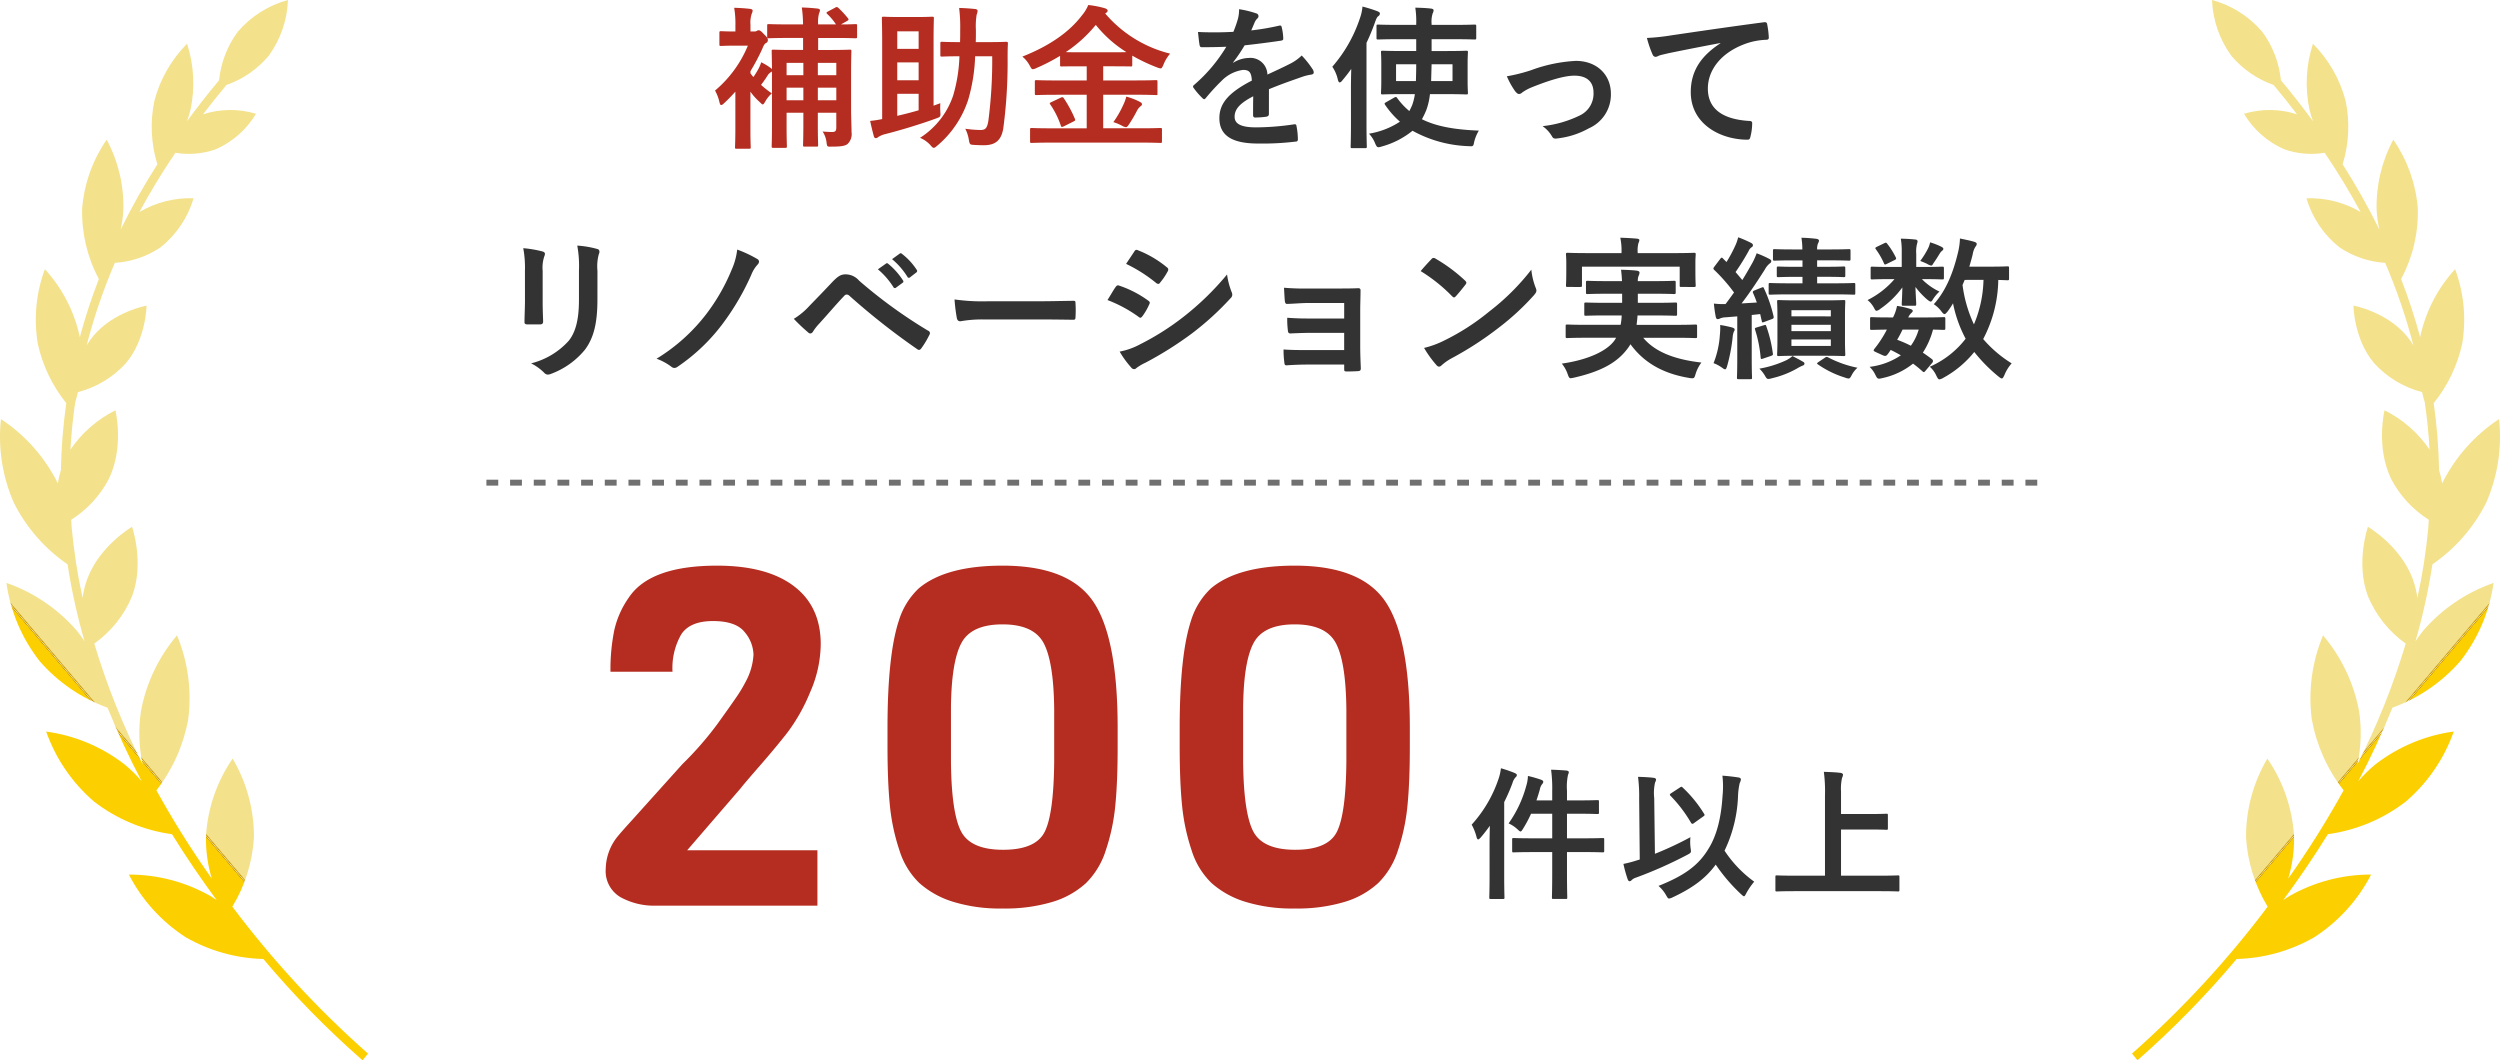
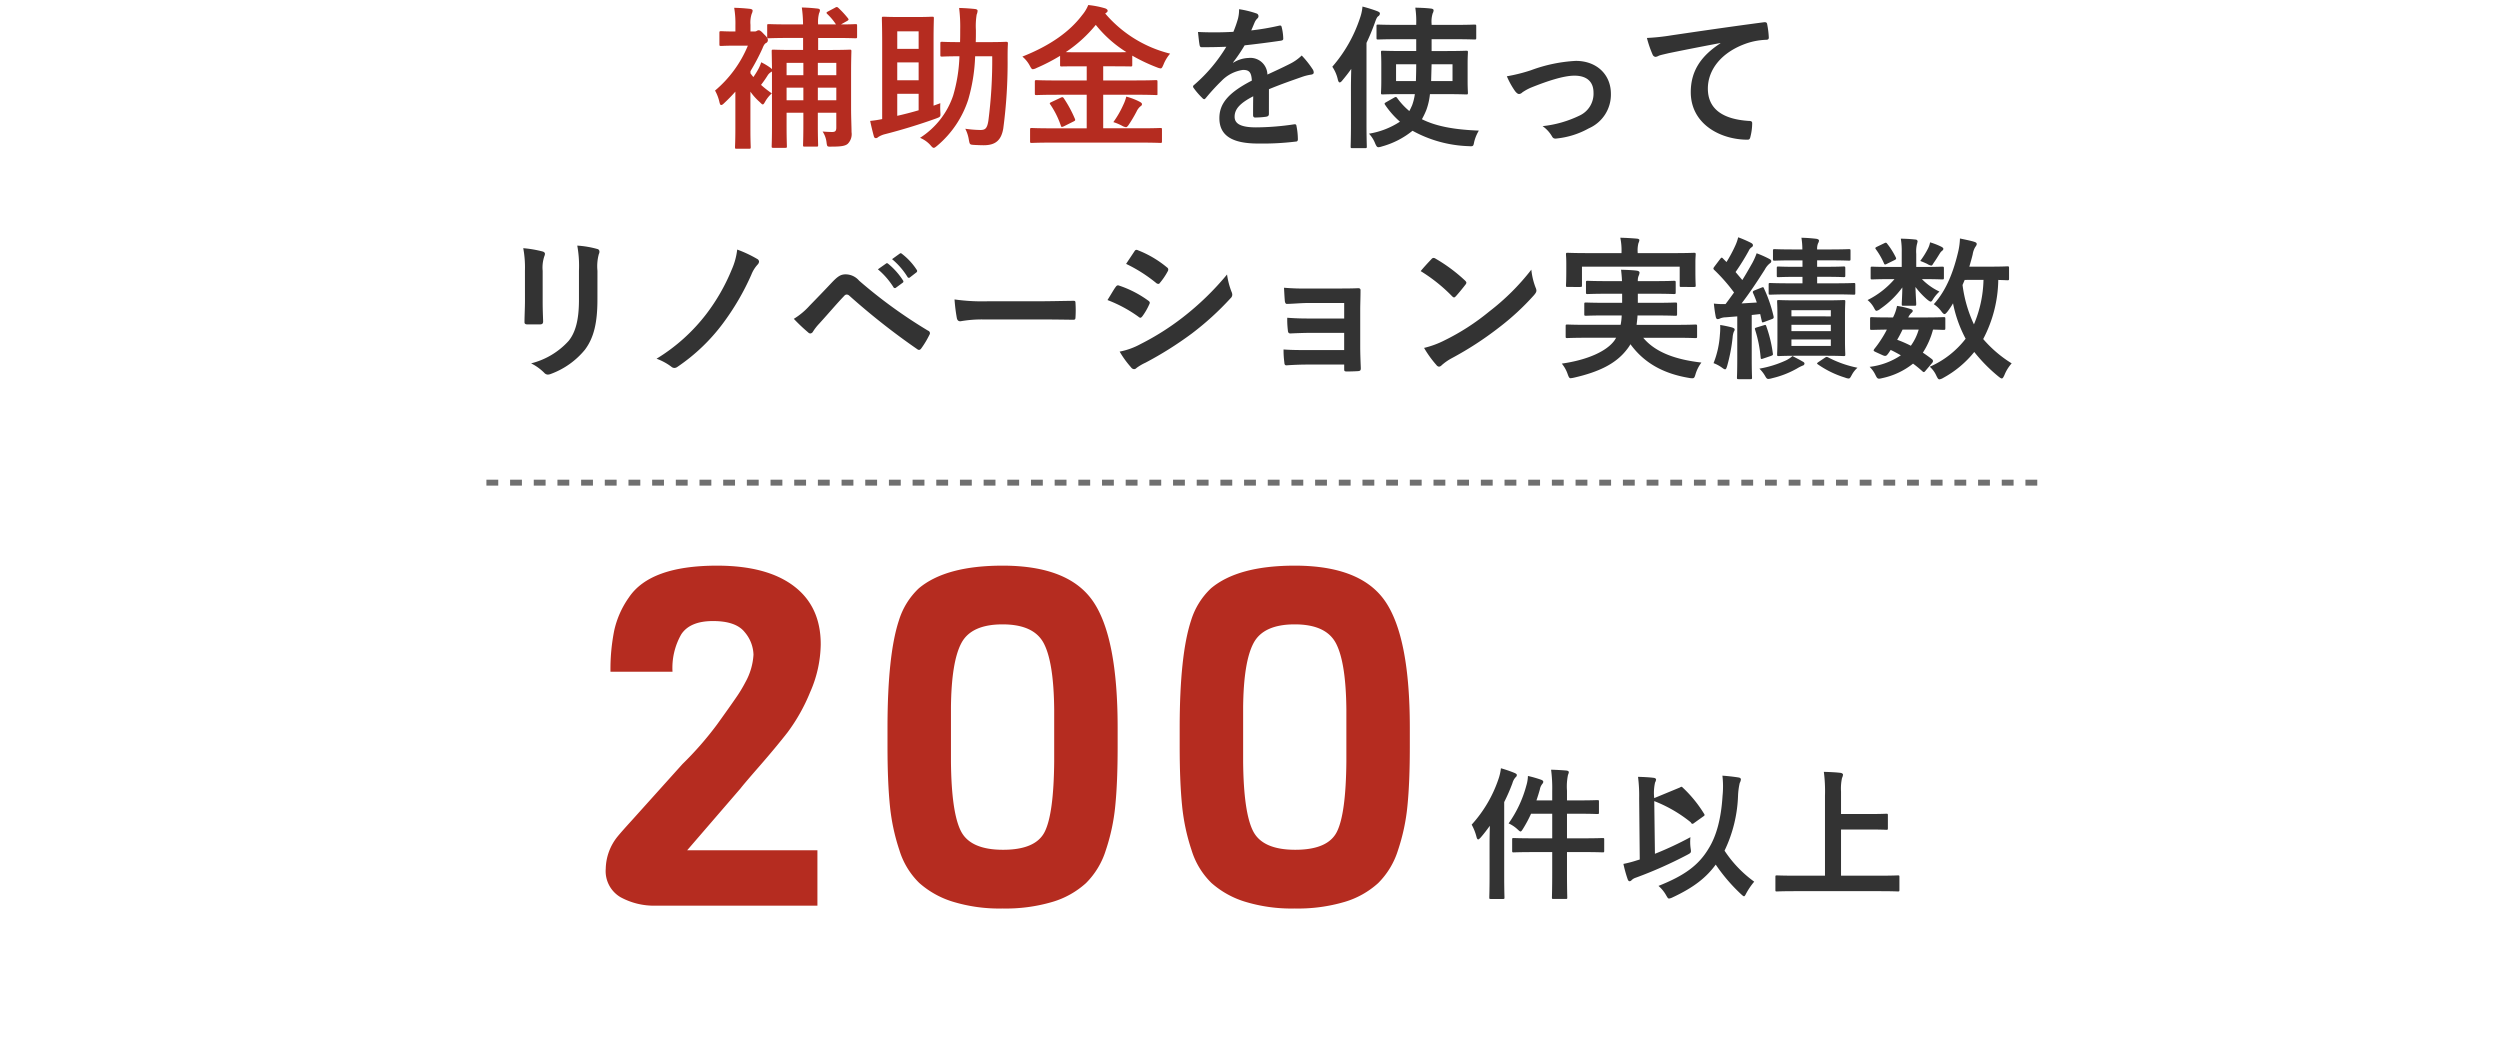
<svg xmlns="http://www.w3.org/2000/svg" xmlns:xlink="http://www.w3.org/1999/xlink" width="422.346" height="179.119" viewBox="0 0 422.346 179.119">
  <defs>
    <clipPath id="clip-path">
      <path id="パス_15899" data-name="パス 15899" d="M48.648,0a17.1,17.1,0,0,0-8.455,5.335,16.573,16.573,0,0,0-3.183,8.229c-1.92,2.29-3.713,4.6-5.426,6.928a17.547,17.547,0,0,0,.615-2.026,21.5,21.5,0,0,0-.6-11.076,21.477,21.477,0,0,0-5.513,9.622,21.43,21.43,0,0,0,.5,10.743A114.953,114.953,0,0,0,20.443,38.65c-.017.022-.036.043-.054.063a19.682,19.682,0,0,0,.45-3.156,23.817,23.817,0,0,0-2.816-11.962,23.834,23.834,0,0,0-4.139,11.571A23.81,23.81,0,0,0,16.7,47.126l.013-.017a97.338,97.338,0,0,0-3.235,9.876c-.017-.094-.027-.184-.045-.278A24.545,24.545,0,0,0,7.582,45.472,24.552,24.552,0,0,0,6.388,58.083,24.174,24.174,0,0,0,11.2,68.108a91.487,91.487,0,0,0-.909,11.307,16.424,16.424,0,0,0-.521,2.27c-.03-.067-.055-.132-.086-.2A27.757,27.757,0,0,0,.162,70.8,27.748,27.748,0,0,0,2.343,84.945a27.664,27.664,0,0,0,9.073,10.392,104.133,104.133,0,0,0,2.864,13,22.137,22.137,0,0,0-1.344-1.836A27.768,27.768,0,0,0,1.083,98.476a27.737,27.737,0,0,0,5.586,13.179,27.7,27.7,0,0,0,11.5,7.9,133.056,133.056,0,0,0,5.773,12.43,23.213,23.213,0,0,0-2.93-2.872A27.747,27.747,0,0,0,7.8,123.59a27.754,27.754,0,0,0,8.078,11.818,27.7,27.7,0,0,0,13.182,5.524c2.461,3.974,5.009,7.691,7.548,11.136-.326-.226-.658-.446-1-.657a27.75,27.75,0,0,0-13.839-3.663,27.748,27.748,0,0,0,9.623,10.6,27.7,27.7,0,0,0,13.1,3.662,156.464,156.464,0,0,0,16.75,17.112l.93-1.126a166.312,166.312,0,0,1-22.924-24.825A25.442,25.442,0,0,0,42.9,141.464a25.907,25.907,0,0,0-3.6-13.306A25.886,25.886,0,0,0,34.8,141.183a23.038,23.038,0,0,0,.986,7.255,157.319,157.319,0,0,1-9.364-14.92A27.361,27.361,0,0,0,31.8,121.49,27.616,27.616,0,0,0,29.9,107.338a27.6,27.6,0,0,0-6.107,12.907,25.465,25.465,0,0,0,.292,8.853,122.507,122.507,0,0,1-8.157-20.367,18.511,18.511,0,0,0,6.407-8.067C24.42,95,22.305,89,22.305,89s-5.495,3.193-7.582,8.861a14.776,14.776,0,0,0-.768,3.154,97.3,97.3,0,0,1-1.839-11.807c-.041-.465-.054-.929-.089-1.4a18,18,0,0,0,6.354-6.885C21.015,75.5,19.5,69.319,19.5,69.319a19.977,19.977,0,0,0-7.6,6.631q.22-4,.8-7.964c.146-.475.306-1.057.461-1.739a16.6,16.6,0,0,0,8.115-4.894c3.439-4.09,3.481-9.719,3.481-9.719s-5.536,1.008-8.975,5.1a12.752,12.752,0,0,0-1.145,1.609A96.39,96.39,0,0,1,19.4,44.406,15.539,15.539,0,0,0,27.1,41.8a16.527,16.527,0,0,0,5.6-8.3,16.826,16.826,0,0,0-9.151,2.316q2.72-5.049,6.078-10.006a13.751,13.751,0,0,0,6.852-.6,14.921,14.921,0,0,0,6.772-5.985,14.958,14.958,0,0,0-8.964.092c1.274-1.66,2.589-3.313,3.968-4.956a16.523,16.523,0,0,0,7.126-4.913A17.116,17.116,0,0,0,48.648,0Z" transform="translate(0 -0.001)" fill="none" />
    </clipPath>
    <linearGradient id="linear-gradient" x1="0.313" y1="1.004" x2="0.316" y2="1.004" gradientUnits="objectBoundingBox">
      <stop offset="0" stop-color="#fbcf00" />
      <stop offset="0.006" stop-color="#fbcf00" />
      <stop offset="0.166" stop-color="#cb9b0c" />
      <stop offset="0.374" stop-color="#e8ce69" />
      <stop offset="0.448" stop-color="#f3e18b" />
      <stop offset="0.626" stop-color="#cb9b0c" />
      <stop offset="0.902" stop-color="#e8ce69" />
      <stop offset="1" stop-color="#f3e18b" />
    </linearGradient>
    <clipPath id="clip-path-2">
-       <path id="パス_15899-2" data-name="パス 15899" d="M13.525,0a17.1,17.1,0,0,1,8.455,5.335,16.573,16.573,0,0,1,3.183,8.229c1.919,2.29,3.712,4.6,5.426,6.928a17.547,17.547,0,0,1-.615-2.026,21.5,21.5,0,0,1,.6-11.076,21.477,21.477,0,0,1,5.512,9.622,21.43,21.43,0,0,1-.5,10.743A114.951,114.951,0,0,1,41.729,38.65c.017.022.036.043.054.063a19.681,19.681,0,0,1-.45-3.156,23.817,23.817,0,0,1,2.816-11.962,23.833,23.833,0,0,1,4.139,11.571,23.81,23.81,0,0,1-2.818,11.96l-.013-.017a97.338,97.338,0,0,1,3.235,9.876c.017-.094.027-.184.045-.278A24.545,24.545,0,0,1,54.59,45.471a24.551,24.551,0,0,1,1.194,12.611,24.174,24.174,0,0,1-4.813,10.025,91.485,91.485,0,0,1,.909,11.306,16.424,16.424,0,0,1,.521,2.27c.03-.067.055-.132.086-.2A27.756,27.756,0,0,1,62.01,70.8a27.748,27.748,0,0,1-2.181,14.146,27.664,27.664,0,0,1-9.073,10.391,104.131,104.131,0,0,1-2.864,13,22.135,22.135,0,0,1,1.344-1.836,27.768,27.768,0,0,1,11.853-8.024A27.736,27.736,0,0,1,55.5,111.653a27.7,27.7,0,0,1-11.5,7.9,133.054,133.054,0,0,1-5.773,12.43,23.213,23.213,0,0,1,2.93-2.872,27.747,27.747,0,0,1,13.2-5.527,27.753,27.753,0,0,1-8.078,11.818,27.7,27.7,0,0,1-13.182,5.524c-2.461,3.974-5.009,7.691-7.548,11.136.326-.226.658-.446,1-.657A27.75,27.75,0,0,1,40.4,147.748a27.748,27.748,0,0,1-9.623,10.6,27.7,27.7,0,0,1-13.1,3.662A156.462,156.462,0,0,1,.93,179.118L0,177.993a166.31,166.31,0,0,0,22.924-24.825,25.442,25.442,0,0,1-3.655-11.705,25.907,25.907,0,0,1,3.6-13.306,25.886,25.886,0,0,1,4.509,13.025,23.037,23.037,0,0,1-.986,7.255,157.318,157.318,0,0,0,9.364-14.92,27.361,27.361,0,0,1-5.385-12.028,27.616,27.616,0,0,1,1.907-14.151,27.6,27.6,0,0,1,6.107,12.907,25.464,25.464,0,0,1-.292,8.853,122.506,122.506,0,0,0,8.157-20.367,18.51,18.51,0,0,1-6.407-8.067C37.752,95,39.867,89,39.867,89s5.495,3.193,7.582,8.861a14.776,14.776,0,0,1,.768,3.154,97.3,97.3,0,0,0,1.839-11.806c.041-.465.054-.929.089-1.4a18,18,0,0,1-6.354-6.885c-2.634-5.431-1.122-11.61-1.122-11.61a19.977,19.977,0,0,1,7.6,6.631q-.22-4-.8-7.964c-.146-.475-.306-1.057-.461-1.739A16.6,16.6,0,0,1,40.9,61.352c-3.439-4.09-3.481-9.719-3.481-9.719s5.536,1.008,8.975,5.1a12.751,12.751,0,0,1,1.145,1.609,96.389,96.389,0,0,0-4.764-13.936,15.539,15.539,0,0,1-7.7-2.606,16.527,16.527,0,0,1-5.6-8.3,16.826,16.826,0,0,1,9.151,2.316q-2.72-5.049-6.078-10.006a13.751,13.751,0,0,1-6.852-.6,14.92,14.92,0,0,1-6.772-5.985,14.958,14.958,0,0,1,8.964.092C26.619,17.655,25.3,16,23.925,14.358A16.522,16.522,0,0,1,16.8,9.445,17.115,17.115,0,0,1,13.525,0Z" transform="translate(0 -0.001)" fill="none" />
-     </clipPath>
+       </clipPath>
    <linearGradient id="linear-gradient-2" x1="0.313" y1="-0.004" x2="0.316" y2="-0.004" xlink:href="#linear-gradient" />
  </defs>
  <g id="グループ_11712" data-name="グループ 11712" transform="translate(-488.827 -5013)">
    <g id="グループ_11691" data-name="グループ 11691" transform="translate(488.827 5012.999)">
      <g id="グループ_11690" data-name="グループ 11690" transform="translate(0 0.001)" clip-path="url(#clip-path)">
-         <rect id="長方形_3623" data-name="長方形 3623" width="163.441" height="177.746" transform="matrix(0.766, -0.643, 0.643, 0.766, -89.084, 74.008)" fill="url(#linear-gradient)" />
-       </g>
+         </g>
    </g>
    <g id="グループ_11694" data-name="グループ 11694" transform="translate(-41 32)">
      <path id="パス_25821" data-name="パス 25821" d="M-32.08,0H-59.36a11.759,11.759,0,0,1-6-1.44,5.106,5.106,0,0,1-2.48-4.8,8.916,8.916,0,0,1,2-5.44q.72-.88,2.4-2.72l8.56-9.52a56.173,56.173,0,0,0,5.84-6.68q2.16-3,3.2-4.52a23.263,23.263,0,0,0,1.6-2.64,10.809,10.809,0,0,0,1.36-4.64,6.12,6.12,0,0,0-1.48-3.8q-1.48-1.88-5.36-1.88t-5.36,2.24a11.419,11.419,0,0,0-1.48,6.32H-67.04a33.144,33.144,0,0,1,.64-7,15.462,15.462,0,0,1,2.48-5.56q3.6-5.36,14.88-5.36,8.4,0,12.96,3.44t4.56,9.84a20.565,20.565,0,0,1-1.8,8.12,30.644,30.644,0,0,1-3.8,6.76q-2,2.56-4.72,5.68t-3.2,3.76L-54.08-9.36h22ZM18.64-30.08v3.28q0,5.92-.4,9.92a33.592,33.592,0,0,1-1.6,7.52A13.449,13.449,0,0,1,13.28-3.8,14.573,14.573,0,0,1,7.64-.64,27.772,27.772,0,0,1-.8.48,26.879,26.879,0,0,1-9.24-.68a15.288,15.288,0,0,1-5.64-3.16A13.109,13.109,0,0,1-18.24-9.4a34.269,34.269,0,0,1-1.6-7.56q-.4-4-.4-10V-30q0-12.32,1.92-18.16a12.486,12.486,0,0,1,3.36-5.44Q-10.4-57.44-.8-57.44q11.2,0,15.32,6.08T18.64-30.08ZM7.92-24.32V-33.2q-.08-7.92-1.76-11.12T-.8-47.52q-5.28,0-6.96,3.16T-9.52-33.52v9.2q.08,8.56,1.68,11.72T-.72-9.44q5.52,0,7.04-3.04T7.92-24.32ZM68-30.08v3.28q0,5.92-.4,9.92A33.593,33.593,0,0,1,66-9.36,13.449,13.449,0,0,1,62.64-3.8,14.573,14.573,0,0,1,57-.64,27.772,27.772,0,0,1,48.56.48,26.879,26.879,0,0,1,40.12-.68a15.288,15.288,0,0,1-5.64-3.16A13.109,13.109,0,0,1,31.12-9.4a34.269,34.269,0,0,1-1.6-7.56q-.4-4-.4-10V-30q0-12.32,1.92-18.16A12.486,12.486,0,0,1,34.4-53.6q4.56-3.84,14.16-3.84,11.2,0,15.32,6.08T68-30.08ZM57.28-24.32V-33.2q-.08-7.92-1.76-11.12t-6.96-3.2q-5.28,0-6.96,3.16T39.84-33.52v9.2q.08,8.56,1.68,11.72t7.12,3.16q5.52,0,7.04-3.04T57.28-24.32Z" transform="translate(700 5134)" fill="#b52c20" />
-       <path id="パス_25822" data-name="パス 25822" d="M-22.944-14.784h-2.664c.216-.624.408-1.248.576-1.848a2.067,2.067,0,0,1,.432-.96.486.486,0,0,0,.144-.336c0-.144-.12-.264-.408-.36a20.046,20.046,0,0,0-2.184-.624,6.09,6.09,0,0,1-.264,1.608,19.947,19.947,0,0,1-3,6.408,5.512,5.512,0,0,1,1.488.984c.264.24.408.384.528.384s.24-.168.432-.48a21.188,21.188,0,0,0,1.344-2.52h3.576v4.152H-26.16c-2.352,0-3.144-.048-3.288-.048-.24,0-.264.024-.264.264v1.872c0,.264.024.288.264.288.144,0,.936-.048,3.288-.048h3.216v3.5c0,2.688-.048,4.008-.048,4.152,0,.24.024.264.264.264h2.064c.24,0,.264-.024.264-.264,0-.12-.048-1.488-.048-4.176v-3.48h2.736c2.352,0,3.144.048,3.288.048.24,0,.264-.024.264-.288V-8.16c0-.24-.024-.264-.264-.264-.144,0-.936.048-3.288.048h-2.736v-4.152h2.04c2.184,0,2.928.048,3.072.048.264,0,.288-.024.288-.264v-1.824c0-.24-.024-.264-.288-.264-.144,0-.888.048-3.072.048h-2.04v-1.632a9.65,9.65,0,0,1,.168-2.664,1.829,1.829,0,0,0,.144-.48c0-.12-.168-.24-.384-.264-.84-.072-1.7-.12-2.616-.144a23.85,23.85,0,0,1,.192,3.624ZM-33.528-2.064c0,2.376-.048,3.528-.048,3.672,0,.24.024.264.264.264h2.04c.24,0,.264-.024.264-.264,0-.12-.048-1.3-.048-3.672V-14.5a31.314,31.314,0,0,0,1.392-3.192,2.435,2.435,0,0,1,.5-.96c.192-.168.24-.264.24-.432,0-.12-.12-.216-.384-.336a21.446,21.446,0,0,0-2.3-.792,8.424,8.424,0,0,1-.408,1.8,21.814,21.814,0,0,1-4.536,7.728,8.576,8.576,0,0,1,.816,2.064q.108.432.288.432c.1,0,.216-.12.408-.312.552-.624,1.056-1.3,1.56-1.992-.024,1.032-.048,2.064-.048,2.928ZM-4.992-.336A5.868,5.868,0,0,1-3.7,1.248c.24.408.312.552.5.552a1.916,1.916,0,0,0,.576-.192C1.032-.1,3.1-1.776,4.68-3.936A29.18,29.18,0,0,0,8.952,1.056c.264.24.408.36.5.36.12,0,.216-.168.384-.5a11.821,11.821,0,0,1,1.344-1.968A20.124,20.124,0,0,1,6.168-6.288a23.232,23.232,0,0,0,2.28-9.264,11.928,11.928,0,0,1,.288-2.184,1.364,1.364,0,0,0,.192-.576c0-.192-.12-.288-.36-.336-.72-.12-1.728-.24-2.76-.312a15.807,15.807,0,0,1,.024,3.408c-.24,3.912-1.056,6.816-2.352,8.9C1.776-3.792-.648-2.064-4.992-.336Zm-.72-14.832a7.975,7.975,0,0,1,.144-2.64,1.254,1.254,0,0,0,.168-.5c0-.144-.168-.264-.408-.288-.792-.1-1.776-.144-2.64-.168a24.82,24.82,0,0,1,.192,3.648l.1,10.32-.48.144a19.7,19.7,0,0,1-2.28.6,21.6,21.6,0,0,0,.72,2.592c.072.216.192.336.336.336a.493.493,0,0,0,.336-.192,1.746,1.746,0,0,1,.7-.408A71.473,71.473,0,0,0-.12-5.592c.672-.36.672-.36.552-1.152A7.761,7.761,0,0,1,.408-8.568a57.043,57.043,0,0,1-6,2.808Zm2.88-.84c-.264.168-.312.264-.12.456A23.206,23.206,0,0,1,.456-11.088c.1.168.168.264.288.264a.528.528,0,0,0,.288-.144l1.536-1.1c.24-.144.288-.24.144-.456a21.457,21.457,0,0,0-3.6-4.416c-.1-.1-.144-.144-.216-.144a.6.6,0,0,0-.264.12ZM32.4.552c2.16,0,2.9.048,3.048.048.24,0,.264-.024.264-.264V-1.848c0-.24-.024-.264-.264-.264-.144,0-.888.048-3.048.048H25.848v-7.8h4.7c2.088,0,2.808.048,2.952.048.24,0,.264-.024.264-.264v-2.184c0-.24-.024-.264-.264-.264-.144,0-.864.048-2.952.048h-4.7v-3.792a8.453,8.453,0,0,1,.168-2.3,1.623,1.623,0,0,0,.168-.552c0-.144-.192-.288-.432-.312-.816-.1-1.9-.144-2.808-.168a25.047,25.047,0,0,1,.192,4.008V-2.064H18.072c-2.16,0-2.9-.048-3.048-.048-.24,0-.264.024-.264.264V.336c0,.24.024.264.264.264.144,0,.888-.048,3.048-.048Z" transform="translate(815 5131)" fill="#333" />
+       <path id="パス_25822" data-name="パス 25822" d="M-22.944-14.784h-2.664c.216-.624.408-1.248.576-1.848a2.067,2.067,0,0,1,.432-.96.486.486,0,0,0,.144-.336c0-.144-.12-.264-.408-.36a20.046,20.046,0,0,0-2.184-.624,6.09,6.09,0,0,1-.264,1.608,19.947,19.947,0,0,1-3,6.408,5.512,5.512,0,0,1,1.488.984c.264.24.408.384.528.384s.24-.168.432-.48a21.188,21.188,0,0,0,1.344-2.52h3.576v4.152H-26.16c-2.352,0-3.144-.048-3.288-.048-.24,0-.264.024-.264.264v1.872c0,.264.024.288.264.288.144,0,.936-.048,3.288-.048h3.216v3.5c0,2.688-.048,4.008-.048,4.152,0,.24.024.264.264.264h2.064c.24,0,.264-.024.264-.264,0-.12-.048-1.488-.048-4.176v-3.48h2.736c2.352,0,3.144.048,3.288.048.24,0,.264-.024.264-.288V-8.16c0-.24-.024-.264-.264-.264-.144,0-.936.048-3.288.048h-2.736v-4.152h2.04c2.184,0,2.928.048,3.072.048.264,0,.288-.024.288-.264v-1.824c0-.24-.024-.264-.288-.264-.144,0-.888.048-3.072.048h-2.04v-1.632a9.65,9.65,0,0,1,.168-2.664,1.829,1.829,0,0,0,.144-.48c0-.12-.168-.24-.384-.264-.84-.072-1.7-.12-2.616-.144a23.85,23.85,0,0,1,.192,3.624ZM-33.528-2.064c0,2.376-.048,3.528-.048,3.672,0,.24.024.264.264.264h2.04c.24,0,.264-.024.264-.264,0-.12-.048-1.3-.048-3.672V-14.5a31.314,31.314,0,0,0,1.392-3.192,2.435,2.435,0,0,1,.5-.96c.192-.168.24-.264.24-.432,0-.12-.12-.216-.384-.336a21.446,21.446,0,0,0-2.3-.792,8.424,8.424,0,0,1-.408,1.8,21.814,21.814,0,0,1-4.536,7.728,8.576,8.576,0,0,1,.816,2.064q.108.432.288.432c.1,0,.216-.12.408-.312.552-.624,1.056-1.3,1.56-1.992-.024,1.032-.048,2.064-.048,2.928ZM-4.992-.336A5.868,5.868,0,0,1-3.7,1.248c.24.408.312.552.5.552a1.916,1.916,0,0,0,.576-.192C1.032-.1,3.1-1.776,4.68-3.936A29.18,29.18,0,0,0,8.952,1.056c.264.24.408.36.5.36.12,0,.216-.168.384-.5a11.821,11.821,0,0,1,1.344-1.968A20.124,20.124,0,0,1,6.168-6.288a23.232,23.232,0,0,0,2.28-9.264,11.928,11.928,0,0,1,.288-2.184,1.364,1.364,0,0,0,.192-.576c0-.192-.12-.288-.36-.336-.72-.12-1.728-.24-2.76-.312a15.807,15.807,0,0,1,.024,3.408c-.24,3.912-1.056,6.816-2.352,8.9C1.776-3.792-.648-2.064-4.992-.336Zm-.72-14.832a7.975,7.975,0,0,1,.144-2.64,1.254,1.254,0,0,0,.168-.5c0-.144-.168-.264-.408-.288-.792-.1-1.776-.144-2.64-.168a24.82,24.82,0,0,1,.192,3.648l.1,10.32-.48.144a19.7,19.7,0,0,1-2.28.6,21.6,21.6,0,0,0,.72,2.592c.072.216.192.336.336.336a.493.493,0,0,0,.336-.192,1.746,1.746,0,0,1,.7-.408A71.473,71.473,0,0,0-.12-5.592c.672-.36.672-.36.552-1.152A7.761,7.761,0,0,1,.408-8.568a57.043,57.043,0,0,1-6,2.808Zc-.264.168-.312.264-.12.456A23.206,23.206,0,0,1,.456-11.088c.1.168.168.264.288.264a.528.528,0,0,0,.288-.144l1.536-1.1c.24-.144.288-.24.144-.456a21.457,21.457,0,0,0-3.6-4.416c-.1-.1-.144-.144-.216-.144a.6.6,0,0,0-.264.12ZM32.4.552c2.16,0,2.9.048,3.048.048.24,0,.264-.024.264-.264V-1.848c0-.24-.024-.264-.264-.264-.144,0-.888.048-3.048.048H25.848v-7.8h4.7c2.088,0,2.808.048,2.952.048.24,0,.264-.024.264-.264v-2.184c0-.24-.024-.264-.264-.264-.144,0-.864.048-2.952.048h-4.7v-3.792a8.453,8.453,0,0,1,.168-2.3,1.623,1.623,0,0,0,.168-.552c0-.144-.192-.288-.432-.312-.816-.1-1.9-.144-2.808-.168a25.047,25.047,0,0,1,.192,4.008V-2.064H18.072c-2.16,0-2.9-.048-3.048-.048-.24,0-.264.024-.264.264V.336c0,.24.024.264.264.264.144,0,.888-.048,3.048-.048Z" transform="translate(815 5131)" fill="#333" />
    </g>
    <g id="グループ_11692" data-name="グループ 11692" transform="translate(849 5013)">
      <g id="グループ_11690-2" data-name="グループ 11690" transform="translate(0 0)" clip-path="url(#clip-path-2)">
        <rect id="長方形_3623-2" data-name="長方形 3623" width="163.44" height="177.745" transform="translate(37.004 210.167) rotate(-140)" fill="url(#linear-gradient-2)" />
      </g>
    </g>
    <path id="パス_25823" data-name="パス 25823" d="M3.2-7.93c2.21-.91,3.9-1.482,5.59-2.08a8.315,8.315,0,0,1,1.586-.39c.26-.052.39-.156.39-.364a1.028,1.028,0,0,0-.208-.572,16.016,16.016,0,0,0-1.82-2.288,7.819,7.819,0,0,1-1.976,1.4c-1.326.676-2.808,1.352-3.822,1.82A2.871,2.871,0,0,0-.234-13.208a5.173,5.173,0,0,0-2.6.806l-.026-.052A26.831,26.831,0,0,0-.91-15.34c1.9-.208,4.134-.494,6.084-.78.364-.052.468-.156.442-.416a8.767,8.767,0,0,0-.26-1.872c-.052-.234-.13-.312-.416-.26a41.826,41.826,0,0,1-4.732.806c.312-.7.442-1.04.6-1.4a2.025,2.025,0,0,1,.442-.624.5.5,0,0,0,.182-.39.467.467,0,0,0-.312-.442,16.417,16.417,0,0,0-2.964-.728,6.329,6.329,0,0,1-.182,1.586,20.034,20.034,0,0,1-.78,2.236,57.349,57.349,0,0,1-5.98.026c.078.78.182,1.742.26,2.158.052.286.13.416.364.416,1.534,0,2.938-.026,4.16-.078A26.569,26.569,0,0,1-9.438-8.658c-.13.1-.182.182-.182.286a.423.423,0,0,0,.1.234A12.367,12.367,0,0,0-8.034-6.422a.518.518,0,0,0,.286.182c.1,0,.182-.078.312-.234a35.037,35.037,0,0,1,2.6-2.834A6.277,6.277,0,0,1-1.248-11.18c1.17-.052,1.482.468,1.56,1.794C-3.614-7.358-5.174-5.538-5.174-3.042c0,3.016,2.262,4.29,6.526,4.29A46.245,46.245,0,0,0,7.8.91c.208,0,.312-.182.286-.494a11.636,11.636,0,0,0-.234-2.132c-.026-.234-.13-.312-.364-.286a44.434,44.434,0,0,1-6.474.52c-2.73,0-3.614-.7-3.614-1.794,0-1.248.832-2.262,3.146-3.458C.52-5.8.52-4.5.52-3.562c0,.26.1.416.338.416A14.065,14.065,0,0,0,2.7-3.276c.338-.052.494-.182.494-.468ZM28.08-16.38v2H25.9c-2.47,0-3.354-.052-3.484-.052-.26,0-.286.026-.286.286,0,.182.052.7.052,2.08v2.652c0,1.352-.052,1.924-.052,2.08,0,.26.026.286.286.286.13,0,1.014-.052,3.484-.052h1.95a8.81,8.81,0,0,1-.468,1.9c-.156.338-.286.65-.468.962a11.964,11.964,0,0,1-2.054-2.21c-.156-.208-.234-.208-.52-.052l-1.326.754c-.312.182-.338.234-.182.468a14.556,14.556,0,0,0,2.5,2.834A13.5,13.5,0,0,1,20.1-.416a5.068,5.068,0,0,1,1.04,1.638c.208.468.312.65.572.65a2.355,2.355,0,0,0,.572-.13A14.139,14.139,0,0,0,27.456-.91a20.994,20.994,0,0,0,9.438,2.6c.832.052.832.052.988-.754a6.874,6.874,0,0,1,.78-1.872c-3.978-.156-7.124-.676-9.62-1.924A12.787,12.787,0,0,0,29.8-4.446a11.137,11.137,0,0,0,.6-2.652H33.02c2.47,0,3.354.052,3.51.052.26,0,.286-.026.286-.286,0-.156-.052-.728-.052-2.08v-2.652c0-1.378.052-1.924.052-2.08,0-.26-.026-.286-.286-.286-.156,0-1.04.052-3.51.052H30.68v-2h3.666c2.548,0,3.432.052,3.562.052.286,0,.312-.026.312-.286v-1.95c0-.26-.026-.286-.312-.286-.13,0-1.014.052-3.562.052H30.68v-.156a4.722,4.722,0,0,1,.182-1.794,1.211,1.211,0,0,0,.156-.52c0-.156-.182-.26-.442-.286-.832-.1-1.716-.13-2.652-.156a15.332,15.332,0,0,1,.156,2.756v.156H25.246c-2.574,0-3.432-.052-3.588-.052-.26,0-.286.026-.286.286v1.95c0,.26.026.286.286.286.156,0,1.014-.052,3.588-.052ZM30.6-9.308l.078-2.834h3.536v2.834ZM28.08-12.142c0,1.04-.026,2-.052,2.834H24.674v-2.834ZM17.056-2.21c0,2.548-.052,3.8-.052,3.952,0,.26.026.286.286.286h2.158c.26,0,.286-.026.286-.286,0-.13-.052-1.4-.052-3.952V-15.756a37.091,37.091,0,0,0,1.43-3.458c.234-.676.364-.91.546-1.04a.554.554,0,0,0,.286-.468c0-.182-.156-.26-.442-.39a23.687,23.687,0,0,0-2.5-.78,7.54,7.54,0,0,1-.39,1.846,23.973,23.973,0,0,1-4.706,8.32,6.286,6.286,0,0,1,.936,2.184q.117.468.312.468c.1,0,.26-.1.442-.338.52-.624,1.04-1.274,1.508-1.95-.026,1.118-.052,2.236-.052,3.172Zm26.338-7.9a13.289,13.289,0,0,0,1.4,2.522c.26.312.442.468.676.468a.813.813,0,0,0,.52-.26A8.345,8.345,0,0,1,47.45-8.19c2.834-1.144,5.564-2.028,7.358-2.028,2.08,0,3.224,1.014,3.224,2.86a4.066,4.066,0,0,1-2.34,3.874A18.894,18.894,0,0,1,49.426-1.69,5.46,5.46,0,0,1,51.012.026c.182.338.39.442.858.364a14.1,14.1,0,0,0,5.382-1.716A6.215,6.215,0,0,0,60.97-7.15c0-3.25-2.392-5.564-5.928-5.564a25.556,25.556,0,0,0-7.592,1.586A27.986,27.986,0,0,1,43.394-10.114Zm36.062-5.564c-3.146,2.054-4.992,4.55-4.992,8.242C74.464-2.028,79.482.6,84.058.6c.312,0,.416-.156.494-.546a9.249,9.249,0,0,0,.286-2.236c0-.286-.156-.39-.572-.39C79.742-2.86,77.35-4.68,77.35-8.034c0-3.12,2.21-6.162,6.63-7.67a11.6,11.6,0,0,1,3.172-.572c.338,0,.494-.078.494-.39a14.853,14.853,0,0,0-.286-2.288c-.026-.182-.156-.338-.546-.286-6.708.884-12.428,1.742-15.626,2.21a35.868,35.868,0,0,1-4.134.442,18.118,18.118,0,0,0,.962,2.808.608.608,0,0,0,.494.39,1.518,1.518,0,0,0,.572-.208c.39-.13.65-.182,1.638-.416,2.782-.572,5.564-1.118,8.736-1.716Zm-201.942,43.5c0,1.118-.078,2.626-.078,3.536-.026.312.13.442.494.442h2.08c.416,0,.572-.13.572-.52-.026-.91-.078-1.924-.078-3.276V22.75a5.984,5.984,0,0,1,.286-2.47,1.09,1.09,0,0,0,.1-.39c0-.182-.13-.338-.442-.416a19.242,19.242,0,0,0-3.224-.546,17.8,17.8,0,0,1,.286,3.8Zm12.246-5.07a7.833,7.833,0,0,1,.234-2.834.823.823,0,0,0,.1-.416.437.437,0,0,0-.364-.442,16.27,16.27,0,0,0-3.38-.572,19.09,19.09,0,0,1,.286,4.238v4.914c0,3.3-.546,5.46-1.742,6.942a12.7,12.7,0,0,1-6.344,3.8,8.447,8.447,0,0,1,2.21,1.586.844.844,0,0,0,.624.312,1.643,1.643,0,0,0,.546-.13,13.414,13.414,0,0,0,5.72-4.082c1.534-2.054,2.106-4.628,2.106-8.476Zm23.608-3.588a11.52,11.52,0,0,1-.936,3.406,32.875,32.875,0,0,1-4.29,7.488,30.7,30.7,0,0,1-8.4,7.54,9.56,9.56,0,0,1,2.47,1.326.843.843,0,0,0,.546.234.956.956,0,0,0,.546-.208,31.665,31.665,0,0,0,7.644-7.306A42.19,42.19,0,0,0-84.24,23.4a5.455,5.455,0,0,1,1.118-1.768.807.807,0,0,0,.182-.442.554.554,0,0,0-.312-.442A20.384,20.384,0,0,0-86.632,19.162Zm9.568,11.7a29.9,29.9,0,0,0,2.418,2.288.536.536,0,0,0,.364.182.59.59,0,0,0,.468-.338,8.529,8.529,0,0,1,1.04-1.326c1.794-1.976,2.964-3.38,4.238-4.706a.543.543,0,0,1,.416-.208.643.643,0,0,1,.416.182A117.8,117.8,0,0,0-56.186,36.01a.433.433,0,0,0,.286.1c.13,0,.26-.1.39-.286a15.235,15.235,0,0,0,1.352-2.262.453.453,0,0,0-.234-.7,82.57,82.57,0,0,1-11.648-8.45A3.008,3.008,0,0,0-68.3,23.348c-.806,0-1.3.286-2.34,1.378-1.222,1.3-2.5,2.626-3.77,3.926A11.971,11.971,0,0,1-77.064,30.862Zm14.2-8.372a12.9,12.9,0,0,1,2.626,3.016.272.272,0,0,0,.442.078l1.092-.806a.262.262,0,0,0,.078-.416A11.967,11.967,0,0,0-61.1,21.58c-.156-.13-.26-.156-.39-.052Zm2.392-1.716a12.3,12.3,0,0,1,2.6,2.99.267.267,0,0,0,.442.078l1.04-.806a.3.3,0,0,0,.078-.468,10.858,10.858,0,0,0-2.47-2.678c-.156-.13-.234-.156-.39-.052ZM-35.75,30.966c1.924,0,3.848.026,5.8.052.364.026.468-.078.468-.39a19.163,19.163,0,0,0,0-2.444c0-.312-.078-.39-.468-.364-2,.026-4,.078-5.98.078H-44.3a33.4,33.4,0,0,1-5.616-.312,28.22,28.22,0,0,0,.39,3.146c.078.39.286.546.6.546a20.791,20.791,0,0,1,3.822-.312Zm11.674-3.276a22.8,22.8,0,0,1,5.252,2.834.5.5,0,0,0,.312.156c.1,0,.208-.1.338-.26a10.587,10.587,0,0,0,1.144-1.976.771.771,0,0,0,.1-.286c0-.156-.1-.26-.286-.39A18.044,18.044,0,0,0-22.2,25.22c-.234-.052-.364.078-.494.26C-23.01,25.9-23.426,26.65-24.076,27.69Zm3.146-6.11a25.145,25.145,0,0,1,5.044,3.2.669.669,0,0,0,.39.182.289.289,0,0,0,.26-.156,11.129,11.129,0,0,0,1.326-1.95.629.629,0,0,0,.1-.338.412.412,0,0,0-.208-.338A17.676,17.676,0,0,0-18.9,19.292c-.312-.156-.468-.1-.65.208C-19.994,20.176-20.488,20.9-20.93,21.58ZM-22.022,36.4A16.42,16.42,0,0,0-20.1,39.052a.669.669,0,0,0,.52.312.576.576,0,0,0,.416-.208,8.543,8.543,0,0,1,1.508-.884A60.362,60.362,0,0,0-9.88,33.384a48.44,48.44,0,0,0,6.6-6.006.808.808,0,0,0,.286-.6,1.271,1.271,0,0,0-.13-.494,12.985,12.985,0,0,1-.754-2.912,47.313,47.313,0,0,1-7.488,7.254,43.553,43.553,0,0,1-7.124,4.5A12.022,12.022,0,0,1-22.022,36.4Zm37.934-5.59H10.348c-1.69,0-2.652-.026-4.056-.13a14.814,14.814,0,0,0,.1,2.08c.026.416.13.572.442.572,1.118-.052,2.392-.1,3.562-.1h5.512V36.14H9.854c-1.508,0-2.782,0-4.186-.1a15.4,15.4,0,0,0,.13,2.158c.026.39.1.52.364.52,1.2-.078,2.366-.13,3.588-.13h6.162v.78c0,.312.052.39.468.39.52,0,1.352-.026,1.768-.052.442-.026.572-.1.572-.494-.052-1.326-.1-2.522-.1-3.692V29.51c0-1.144.052-2.236.052-3.406.026-.26-.078-.416-.39-.416-1.144.052-2.574.052-3.848.052H9.906a40.46,40.46,0,0,1-4.16-.13c.052.988.078,1.482.13,2.132.026.416.156.624.39.6,1.17-.026,2.418-.156,3.64-.156h6.006ZM28.834,22.8a27.522,27.522,0,0,1,5.3,4.238c.13.13.234.208.338.208s.182-.078.312-.208c.364-.39,1.222-1.43,1.612-1.95a.559.559,0,0,0,.156-.338c0-.1-.078-.208-.234-.364A27.112,27.112,0,0,0,31.356,20.7a.693.693,0,0,0-.338-.13.487.487,0,0,0-.364.208C30.16,21.294,29.406,22.1,28.834,22.8Zm.572,12.974a18.015,18.015,0,0,0,2.08,2.886.674.674,0,0,0,.442.286.719.719,0,0,0,.468-.26,8.974,8.974,0,0,1,1.742-1.2,55.9,55.9,0,0,0,7.852-5.1,42.5,42.5,0,0,0,5.98-5.512c.286-.338.416-.546.416-.78a1.271,1.271,0,0,0-.13-.494,11.605,11.605,0,0,1-.728-3.042A39.062,39.062,0,0,1,40.4,29.64a38.539,38.539,0,0,1-7.488,4.836A15.663,15.663,0,0,1,29.406,35.776ZM61.854,34.06l-.234.39c-1.3,1.872-4.576,3.354-8.944,3.978a5.635,5.635,0,0,1,.988,1.768c.182.52.286.7.494.7a4.814,4.814,0,0,0,.6-.1c4.186-.962,7.046-2.34,8.892-4.732a7.058,7.058,0,0,0,.624-.91c2.392,3.276,5.72,4.992,9.906,5.694a2.672,2.672,0,0,0,.572.052c.286,0,.364-.156.52-.7a6.254,6.254,0,0,1,.988-1.95c-4.29-.494-7.748-1.69-9.828-4.186h5.434c2.392,0,3.2.052,3.354.052.286,0,.312-.026.312-.286v-1.69c0-.286-.026-.312-.312-.312-.156,0-.962.052-3.354.052H65.312c.052-.494.13-1.014.156-1.586h2.86c2.522,0,3.354.052,3.51.052.286,0,.312-.026.312-.286V28.418c0-.286-.026-.312-.312-.312-.156,0-.988.052-3.51.052H65.52V26.624H68.2c2.392,0,3.25.052,3.406.052.286,0,.312-.026.312-.312V24.752c0-.286-.026-.312-.312-.312-.156,0-1.014.052-3.406.052H65.52a2.062,2.062,0,0,1,.13-.884,1.591,1.591,0,0,0,.156-.546c0-.182-.156-.286-.468-.338-.78-.1-1.794-.13-2.652-.156.052.494.13,1.118.156,1.924H60.476c-2.418,0-3.276-.052-3.432-.052-.26,0-.286.026-.286.312v1.612c0,.286.026.312.286.312.156,0,1.014-.052,3.432-.052h2.392v1.534H60.294c-2.5,0-3.38-.052-3.536-.052-.26,0-.286.026-.286.312v1.638c0,.26.026.286.286.286.156,0,1.04-.052,3.536-.052h2.5a9.84,9.84,0,0,1-.182,1.586H56.966c-2.392,0-3.2-.052-3.354-.052-.26,0-.286.026-.286.312v1.69c0,.26.026.286.286.286.156,0,.962-.052,3.354-.052Zm3.64-14.3v-.13a4.86,4.86,0,0,1,.13-1.56,1.468,1.468,0,0,0,.156-.52c0-.1-.13-.208-.416-.234-.884-.078-1.846-.13-2.808-.156a10.358,10.358,0,0,1,.208,2.47v.13H57.1c-2.392,0-3.25-.052-3.432-.052-.26,0-.286.026-.286.286,0,.13.052.6.052,1.508v.884c0,2.262-.052,2.678-.052,2.808,0,.26.026.286.286.286H55.77c.286,0,.312-.026.312-.286V22.048h16.51v3.146c0,.26.026.286.286.286H75.01c.26,0,.286-.026.286-.286,0-.13-.052-.546-.052-2.808V21.294c0-.7.052-1.17.052-1.3,0-.26-.026-.286-.286-.286-.156,0-1.014.052-3.432.052Zm26.962,7.982c-2.21,0-2.99-.052-3.146-.052-.234,0-.26.026-.26.26,0,.182.052.858.052,2.418v4.056c0,1.586-.052,2.262-.052,2.418,0,.286.026.312.26.312.156,0,.936-.052,3.146-.052h4.68c2.236,0,2.964.052,3.146.052.26,0,.286-.026.286-.312,0-.156-.052-.832-.052-2.418V30.368c0-1.56.052-2.262.052-2.418,0-.234-.026-.26-.286-.26-.182,0-.91.052-3.146.052Zm5.668,7.7H91.468V34.346h6.656Zm-6.656-2.5V31.876h6.656v1.066Zm0-3.536h6.656v1.04H91.468Zm-6.214-3.354c-.312.13-.364.234-.26.468a16.731,16.731,0,0,1,.624,1.586l-2.574.156c1.248-1.612,2.574-3.588,3.926-5.72a3.4,3.4,0,0,1,.806-1.014c.208-.13.286-.234.286-.416,0-.156-.078-.234-.312-.364a18.082,18.082,0,0,0-2.158-.962,11.608,11.608,0,0,1-.728,1.638c-.546.962-1.092,1.924-1.69,2.886L82.03,22.958A39.453,39.453,0,0,0,84.24,19.4a1.414,1.414,0,0,1,.494-.624.4.4,0,0,0,.234-.338c0-.156-.1-.286-.338-.416a20.708,20.708,0,0,0-2.158-.936A7.186,7.186,0,0,1,82,18.46,24.069,24.069,0,0,1,80.5,21.268l-.6-.6c-.182-.208-.26-.182-.468.078l-.962,1.274c-.1.156-.182.234-.182.338a.352.352,0,0,0,.13.234,29.181,29.181,0,0,1,3.354,3.822c-.468.65-.936,1.3-1.43,1.95a12.81,12.81,0,0,1-1.976-.078c.078.832.182,1.534.312,2.21.052.26.156.416.312.416a.734.734,0,0,0,.39-.1,2.685,2.685,0,0,1,.988-.208l1.95-.156v6.916c0,2.392-.052,3.25-.052,3.406,0,.26.026.286.286.286h1.976c.26,0,.286-.026.286-.286,0-.13-.052-1.014-.052-3.406v-7.15l1.43-.156.26,1.144c.052.312.1.312.442.182l1.248-.468c.312-.1.364-.208.312-.468A23.4,23.4,0,0,0,86.84,25.74c-.1-.26-.156-.26-.416-.156Zm11.934-2.288c2.236,0,2.938.052,3.094.052.26,0,.286-.026.286-.286v-1.2c0-.286-.026-.312-.286-.312-.156,0-.858.052-3.094.052H95.81V20.982h2.028c2.34,0,3.172.052,3.328.052.26,0,.286-.026.286-.312V19.4c0-.286-.026-.312-.286-.312-.156,0-.988.052-3.328.052H95.81a2.47,2.47,0,0,1,.156-1.04.907.907,0,0,0,.156-.468c0-.13-.156-.234-.416-.286a25.521,25.521,0,0,0-2.548-.182,12.406,12.406,0,0,1,.156,1.976H91.936c-2.34,0-3.146-.052-3.3-.052-.26,0-.286.026-.286.312v1.326c0,.286.026.312.286.312.156,0,.962-.052,3.3-.052h1.4v1.092h-.962c-2.21,0-2.964-.052-3.12-.052-.234,0-.26.026-.26.312v1.2c0,.26.026.286.26.286.156,0,.91-.052,3.12-.052h.962v1.092H91.39c-2.47,0-3.328-.052-3.484-.052-.26,0-.286.026-.286.286v1.4c0,.26.026.286.286.286.156,0,1.014-.052,3.484-.052h7.124c2.5,0,3.328.052,3.484.052.234,0,.26-.026.26-.286v-1.4c0-.26-.026-.286-.26-.286-.156,0-.988.052-3.484.052h-2.7V23.764ZM78.312,38.35a5.888,5.888,0,0,1,1.378.728c.286.208.442.312.572.312.156,0,.234-.182.364-.624a28.677,28.677,0,0,0,.91-4.784,3.37,3.37,0,0,1,.208-.962.547.547,0,0,0,.13-.39c0-.1-.13-.208-.442-.312a19.981,19.981,0,0,0-2-.416,11.617,11.617,0,0,1-.052,1.664A15.579,15.579,0,0,1,78.312,38.35Zm13.338-1.2a4.979,4.979,0,0,1-1.092.728,18.06,18.06,0,0,1-4.5,1.4,5.734,5.734,0,0,1,1.014,1.326c.182.312.286.416.52.416a3.279,3.279,0,0,0,.624-.13A15.766,15.766,0,0,0,92.4,39.26a6.835,6.835,0,0,1,.962-.494.382.382,0,0,0,.312-.338c0-.13-.1-.26-.338-.364C92.872,37.778,92.378,37.544,91.65,37.154Zm4.42.988c-.338.234-.338.286-.1.442a16.45,16.45,0,0,0,4.55,2.21,2,2,0,0,0,.6.156c.234,0,.312-.182.572-.65a4.219,4.219,0,0,1,.936-1.17,18.389,18.389,0,0,1-4.94-1.742c-.26-.13-.338-.1-.572.052ZM85.592,32.318c-.312.1-.338.13-.26.39a21.548,21.548,0,0,1,.936,4.68c.026.286.078.312.442.182l1.3-.442c.364-.13.364-.208.312-.468a22.2,22.2,0,0,0-1.092-4.524c-.078-.26-.13-.286-.442-.182Zm42.64-10.036c0-.26-.026-.286-.286-.286-.156,0-.884.052-3.068.052h-3.354c.208-.728.416-1.43.572-2.106a3.439,3.439,0,0,1,.39-1.144c.156-.234.286-.39.286-.572s-.13-.286-.468-.39c-.572-.182-1.638-.39-2.366-.546a11.2,11.2,0,0,1-.286,2.184c-.728,3.094-1.872,6.422-4.134,8.918a4.925,4.925,0,0,1,1.274,1.2c.234.312.39.468.546.468.13,0,.26-.13.494-.416a13.174,13.174,0,0,0,.936-1.4,21.513,21.513,0,0,0,2.132,5.98,15.475,15.475,0,0,1-6.058,4.732,4.427,4.427,0,0,1,1.118,1.534c.208.416.312.6.52.6a1.809,1.809,0,0,0,.65-.26,17.365,17.365,0,0,0,5.226-4.368,26.691,26.691,0,0,0,4.108,4.16c.26.208.416.312.546.312.156,0,.26-.182.442-.572a6.771,6.771,0,0,1,1.222-1.976,20.667,20.667,0,0,1-4.81-4.108,22.082,22.082,0,0,0,2.548-9.984c.988.026,1.43.052,1.534.052.26,0,.286-.026.286-.286Zm-4.316,2A20.464,20.464,0,0,1,122.3,31.8a22.305,22.305,0,0,1-1.924-6.656l.364-.858Zm-8.684,14.04a.559.559,0,0,0,.156-.338.5.5,0,0,0-.182-.312c-.52-.39-1.014-.754-1.534-1.092a13.484,13.484,0,0,0,1.716-3.9c1.144.026,1.638.052,1.768.052.26,0,.312-.026.312-.286V30.862c0-.26-.026-.286-.312-.286-.156,0-.936.052-3.25.052h-2.7a2.345,2.345,0,0,1,.52-.754c.156-.13.234-.208.234-.364,0-.13-.1-.208-.312-.286a13.591,13.591,0,0,0-2.34-.546,7.276,7.276,0,0,1-.676,1.95h-.364c-2.548,0-3.12-.052-3.25-.052-.208,0-.26.026-.26.286v1.586c0,.26.026.286.26.286.13,0,.832-.026,2.574-.052a17.227,17.227,0,0,1-1.014,1.742,16.365,16.365,0,0,1-1.092,1.508.756.756,0,0,0-.13.26c0,.1.13.182.416.312L106.86,37c.572.26.676.1.988-.312l.39-.572c.6.286,1.17.6,1.716.91a11.979,11.979,0,0,1-5.278,1.95,4.667,4.667,0,0,1,.962,1.326c.364.754.442.754,1.2.572a12.453,12.453,0,0,0,5.174-2.444,18.263,18.263,0,0,1,1.586,1.3c.1.078.156.13.234.13s.182-.078.338-.286Zm-2.262-5.642a8.894,8.894,0,0,1-1.326,2.73A20.723,20.723,0,0,0,109.33,34.4c.286-.468.6-1.066.91-1.716ZM112.554,22.1V19.89a5.459,5.459,0,0,1,.1-1.56,4.528,4.528,0,0,0,.13-.572.338.338,0,0,0-.338-.286c-.884-.1-1.56-.13-2.5-.156a12.536,12.536,0,0,1,.156,2.262V22.1h-1.768c-2.288,0-3.068-.052-3.224-.052-.234,0-.26.026-.26.312v1.56c0,.26.026.286.26.286.156,0,.936-.052,3.224-.052h.546a14.537,14.537,0,0,1-4.55,3.536,4.44,4.44,0,0,1,1.118,1.378c.156.286.234.442.39.442a1.364,1.364,0,0,0,.65-.338,15.331,15.331,0,0,0,3.718-3.614c-.026,1.56-.1,2.47-.1,2.808,0,.26.026.286.286.286h1.872c.26,0,.286-.026.286-.286,0-.338-.078-1.326-.13-2.886a13.634,13.634,0,0,0,1.872,2.028c.364.312.572.442.7.442s.208-.1.312-.26a6.2,6.2,0,0,1,1.17-1.43,10.336,10.336,0,0,1-2.964-2.106h.182c2.288,0,3.068.052,3.224.052.286,0,.312-.026.312-.286V22.36c0-.286-.026-.312-.312-.312-.156,0-.936.052-3.224.052Zm.676-1.014c.364.13.78.312,1.17.494a1.944,1.944,0,0,0,.676.286c.156,0,.234-.13.416-.442.39-.546.754-1.144,1.014-1.56a1.654,1.654,0,0,1,.416-.494c.156-.13.208-.182.208-.364,0-.1-.13-.208-.312-.312a11.892,11.892,0,0,0-1.924-.754,3.987,3.987,0,0,1-.364,1.066A14.275,14.275,0,0,1,113.23,21.086ZM105.9,18.694c-.312.156-.312.234-.13.468a12.486,12.486,0,0,1,1.326,2.314c.1.26.208.26.494.1l1.326-.65c.26-.13.286-.234.182-.442a12.557,12.557,0,0,0-1.456-2.314c-.156-.208-.234-.208-.494-.078Z" transform="translate(700 5036)" fill="#333" />
    <path id="パス_15900" data-name="パス 15900" d="M571,5094.539H834.577" fill="none" stroke="#707070" stroke-width="1" stroke-dasharray="2" />
    <path id="パス_25824" data-name="パス 25824" d="M-28.756-1.82c0,2.314-.052,3.354-.052,3.536,0,.234.026.26.286.26h2c.26,0,.286-.026.286-.26,0-.156-.052-1.222-.052-3.432V-3.952h2.834v1.9c0,2.288-.052,3.38-.052,3.562,0,.234.026.26.286.26h1.976c.26,0,.286-.026.286-.26,0-.156-.052-1.274-.052-3.562v-1.9h3.12V-1.43c0,.572-.208.728-.7.728-.416,0-.988-.026-1.612-.078a4.229,4.229,0,0,1,.676,1.95c.1.624.1.624.91.6,1.456,0,2.262-.1,2.678-.494a2.308,2.308,0,0,0,.624-1.95c0-.806-.078-2.522-.078-4.056v-5.85c0-2.392.052-3.588.052-3.744,0-.26-.026-.286-.286-.286-.182,0-1.014.052-3.38.052h-1.95v-2.028h2.782c2.5,0,3.354.052,3.484.052.286,0,.312-.026.312-.286v-1.846c0-.234-.026-.26-.312-.26-.1,0-.754.052-2.418.052l1.066-.6c.26-.156.286-.234.1-.468a16.967,16.967,0,0,0-1.586-1.716c-.13-.1-.182-.156-.286-.156a.869.869,0,0,0-.312.13l-1.17.624c-.286.156-.312.234-.13.416a9.8,9.8,0,0,1,1.482,1.768h-3.016a5.88,5.88,0,0,1,.156-1.872,1.468,1.468,0,0,0,.156-.52c0-.156-.156-.26-.416-.286-.91-.1-1.664-.156-2.652-.182a21.239,21.239,0,0,1,.208,2.86h-2.262c-2.5,0-3.354-.052-3.51-.052-.26,0-.286.026-.286.26v1.846c0,.26.026.286.286.286.156,0,1.014-.052,3.51-.052H-23.5v2.028h-1.638c-2.392,0-3.224-.052-3.38-.052-.26,0-.286.026-.286.286,0,.156.026,1.092.052,3.016l-.156-.156a10.5,10.5,0,0,0-1.664-1.014,7.458,7.458,0,0,1-.416,1.014,14.373,14.373,0,0,1-.91,1.482c-.182-.208-.338-.416-.494-.624v-.364a36.2,36.2,0,0,0,2.028-3.848c.208-.546.39-.806.6-.91a.522.522,0,0,0,.312-.52c0-.26-.156-.494-.65-.962-.468-.52-.7-.676-.884-.676a.593.593,0,0,0-.286.078.718.718,0,0,1-.468.13h-.65v-1.144a4.688,4.688,0,0,1,.208-1.846,1.324,1.324,0,0,0,.156-.546c0-.156-.156-.234-.416-.286-.91-.1-1.716-.156-2.7-.182a15.734,15.734,0,0,1,.208,2.99v1.014c-1.69,0-2.236-.052-2.392-.052-.286,0-.312.026-.312.286v1.924c0,.26.026.286.312.286.156,0,.7-.052,2.418-.052h2.08A19.766,19.766,0,0,1-38.376-7.7a7.188,7.188,0,0,1,.754,2c.078.312.156.442.286.442s.286-.1.494-.312a26.8,26.8,0,0,0,1.9-1.95V-1.17C-34.944.78-35,1.69-35,1.846c0,.26.026.286.286.286h2.054c.286,0,.312-.026.312-.286,0-.13-.052-1.066-.052-3.016V-7.514a9.855,9.855,0,0,0,1.56,1.742c.26.26.416.416.52.416.156,0,.26-.208.468-.572a5.489,5.489,0,0,1,1.066-1.3,17.728,17.728,0,0,1-1.82-1.43,18.922,18.922,0,0,0,1.092-1.56,1.766,1.766,0,0,1,.624-.624.26.26,0,0,0,.13-.1Zm7.748-4.238V-8.19h3.12v2.132Zm3.12-6.318v2.08h-3.12v-2.08Zm-8.4,6.318V-8.19h2.834v2.132Zm0-4.238v-2.08h2.834v2.08Zm24.83,5.148V-16.2c0-2.34.052-3.536.052-3.692,0-.26-.026-.286-.312-.286-.13,0-.754.052-2.574.052H-7.28c-1.846,0-2.444-.052-2.6-.052-.286,0-.312.026-.312.286,0,.182.052,1.508.052,4.108v12.9a18.643,18.643,0,0,1-2.028.312c.182.884.416,1.846.624,2.6.078.26.208.312.364.312a.607.607,0,0,0,.364-.182A3.79,3.79,0,0,1-9.75-.312C-6.968-1.014-3.744-2-1.014-2.99c.754-.286.754-.286.7-1.118a13.6,13.6,0,0,1,0-1.456Zm-2.522.78c-1.248.364-2.47.676-3.614.936V-7.15h3.614Zm-3.614-5.07v-3.016h3.614v3.016Zm3.614-8.268v2.964H-7.592v-2.964ZM8.45-13.494A79.212,79.212,0,0,1,7.8-2.6c-.208,1.326-.546,1.56-1.352,1.56A19.989,19.989,0,0,1,3.9-1.248,6.162,6.162,0,0,1,4.5.6c.156.832.156.832.91.884.52.026,1.066.052,1.612.052,1.976,0,2.964-.832,3.3-2.86a84.356,84.356,0,0,0,.728-11.83c0-.832,0-1.586.052-2.47,0-.26-.052-.312-.312-.312-.156,0-.91.052-3.094.052H5.668c.026-.676.026-1.352.026-2.028a12.045,12.045,0,0,1,.13-2.626,2,2,0,0,0,.156-.624c0-.182-.13-.26-.39-.312-.936-.1-1.794-.156-2.73-.182a25.727,25.727,0,0,1,.182,3.666c0,.728,0,1.43-.026,2.106-2.158,0-2.86-.052-3.016-.052-.286,0-.312.026-.312.286v1.95c0,.234.026.26.312.26.156,0,.832-.052,2.912-.052A26.213,26.213,0,0,1,1.846-6.838,13.619,13.619,0,0,1-3.744.286,4.91,4.91,0,0,1-2,1.508c.26.312.416.468.572.468s.312-.13.624-.39a17.016,17.016,0,0,0,5.2-7.748,29.65,29.65,0,0,0,1.17-7.332ZM33.488,1.092c2.392,0,3.2.052,3.354.052.26,0,.286-.026.286-.26V-1.092c0-.26-.026-.286-.286-.286-.156,0-.962.052-3.354.052H27.2V-6.994H32.6c2.47,0,3.328.052,3.484.052.286,0,.286.078.286-.286v-1.95c0-.26-.026-.286-.286-.286-.156,0-1.014.052-3.484.052H27.2V-11.8h1.4c2.262,0,3.042.026,3.224.026.26,0,.286-.026.286-.26V-13.6a29.2,29.2,0,0,0,4.16,1.976,2.412,2.412,0,0,0,.624.182c.208,0,.286-.182.494-.65a6.418,6.418,0,0,1,1.118-1.846,21.056,21.056,0,0,1-10.972-6.786.544.544,0,0,0,.156-.1c.208-.156.26-.234.26-.364,0-.182-.208-.338-.468-.416a15.367,15.367,0,0,0-2.808-.546,6.315,6.315,0,0,1-1.04,1.716c-2.08,2.756-5.356,5.122-10.088,6.994a5.149,5.149,0,0,1,1.248,1.534c.234.442.338.6.52.6a1.709,1.709,0,0,0,.624-.208,31.823,31.823,0,0,0,3.978-2.054v1.534c0,.234.026.26.286.26.156,0,.936-.026,3.2-.026h1.014v2.392H19.448c-2.47,0-3.328-.052-3.484-.052-.286,0-.312.026-.312.286v1.95c0,.26.026.286.312.286.156,0,1.014-.052,3.484-.052h4.966v5.668H18.486c-2.366,0-3.172-.052-3.328-.052-.286,0-.312.026-.312.286V.884c0,.234.026.26.312.26.156,0,.962-.052,3.328-.052ZM23.4-14.17c-1.248,0-2.028,0-2.522-.026a22.857,22.857,0,0,0,5.07-4.6,20.427,20.427,0,0,0,5.174,4.6c-.494.026-1.274.026-2.522.026Zm5.512,11.8a7.994,7.994,0,0,1,1.534.65,1.788,1.788,0,0,0,.6.208c.13,0,.234-.1.416-.338A22.631,22.631,0,0,0,32.838-4.16a2.576,2.576,0,0,1,.6-.832c.182-.13.312-.208.312-.416,0-.156-.156-.286-.468-.442A11.346,11.346,0,0,0,31.1-6.682,6.716,6.716,0,0,1,30.6-5.3,16.321,16.321,0,0,1,28.912-2.366ZM18.486-5.772c-.338.156-.39.208-.208.442a14.694,14.694,0,0,1,1.768,3.562c.1.26.13.26.52.1l1.612-.806c.312-.156.338-.208.234-.468A20.578,20.578,0,0,0,20.566-6.37c-.182-.26-.26-.26-.6-.1Z" transform="translate(648 5036)" fill="#b52c20" />
  </g>
</svg>